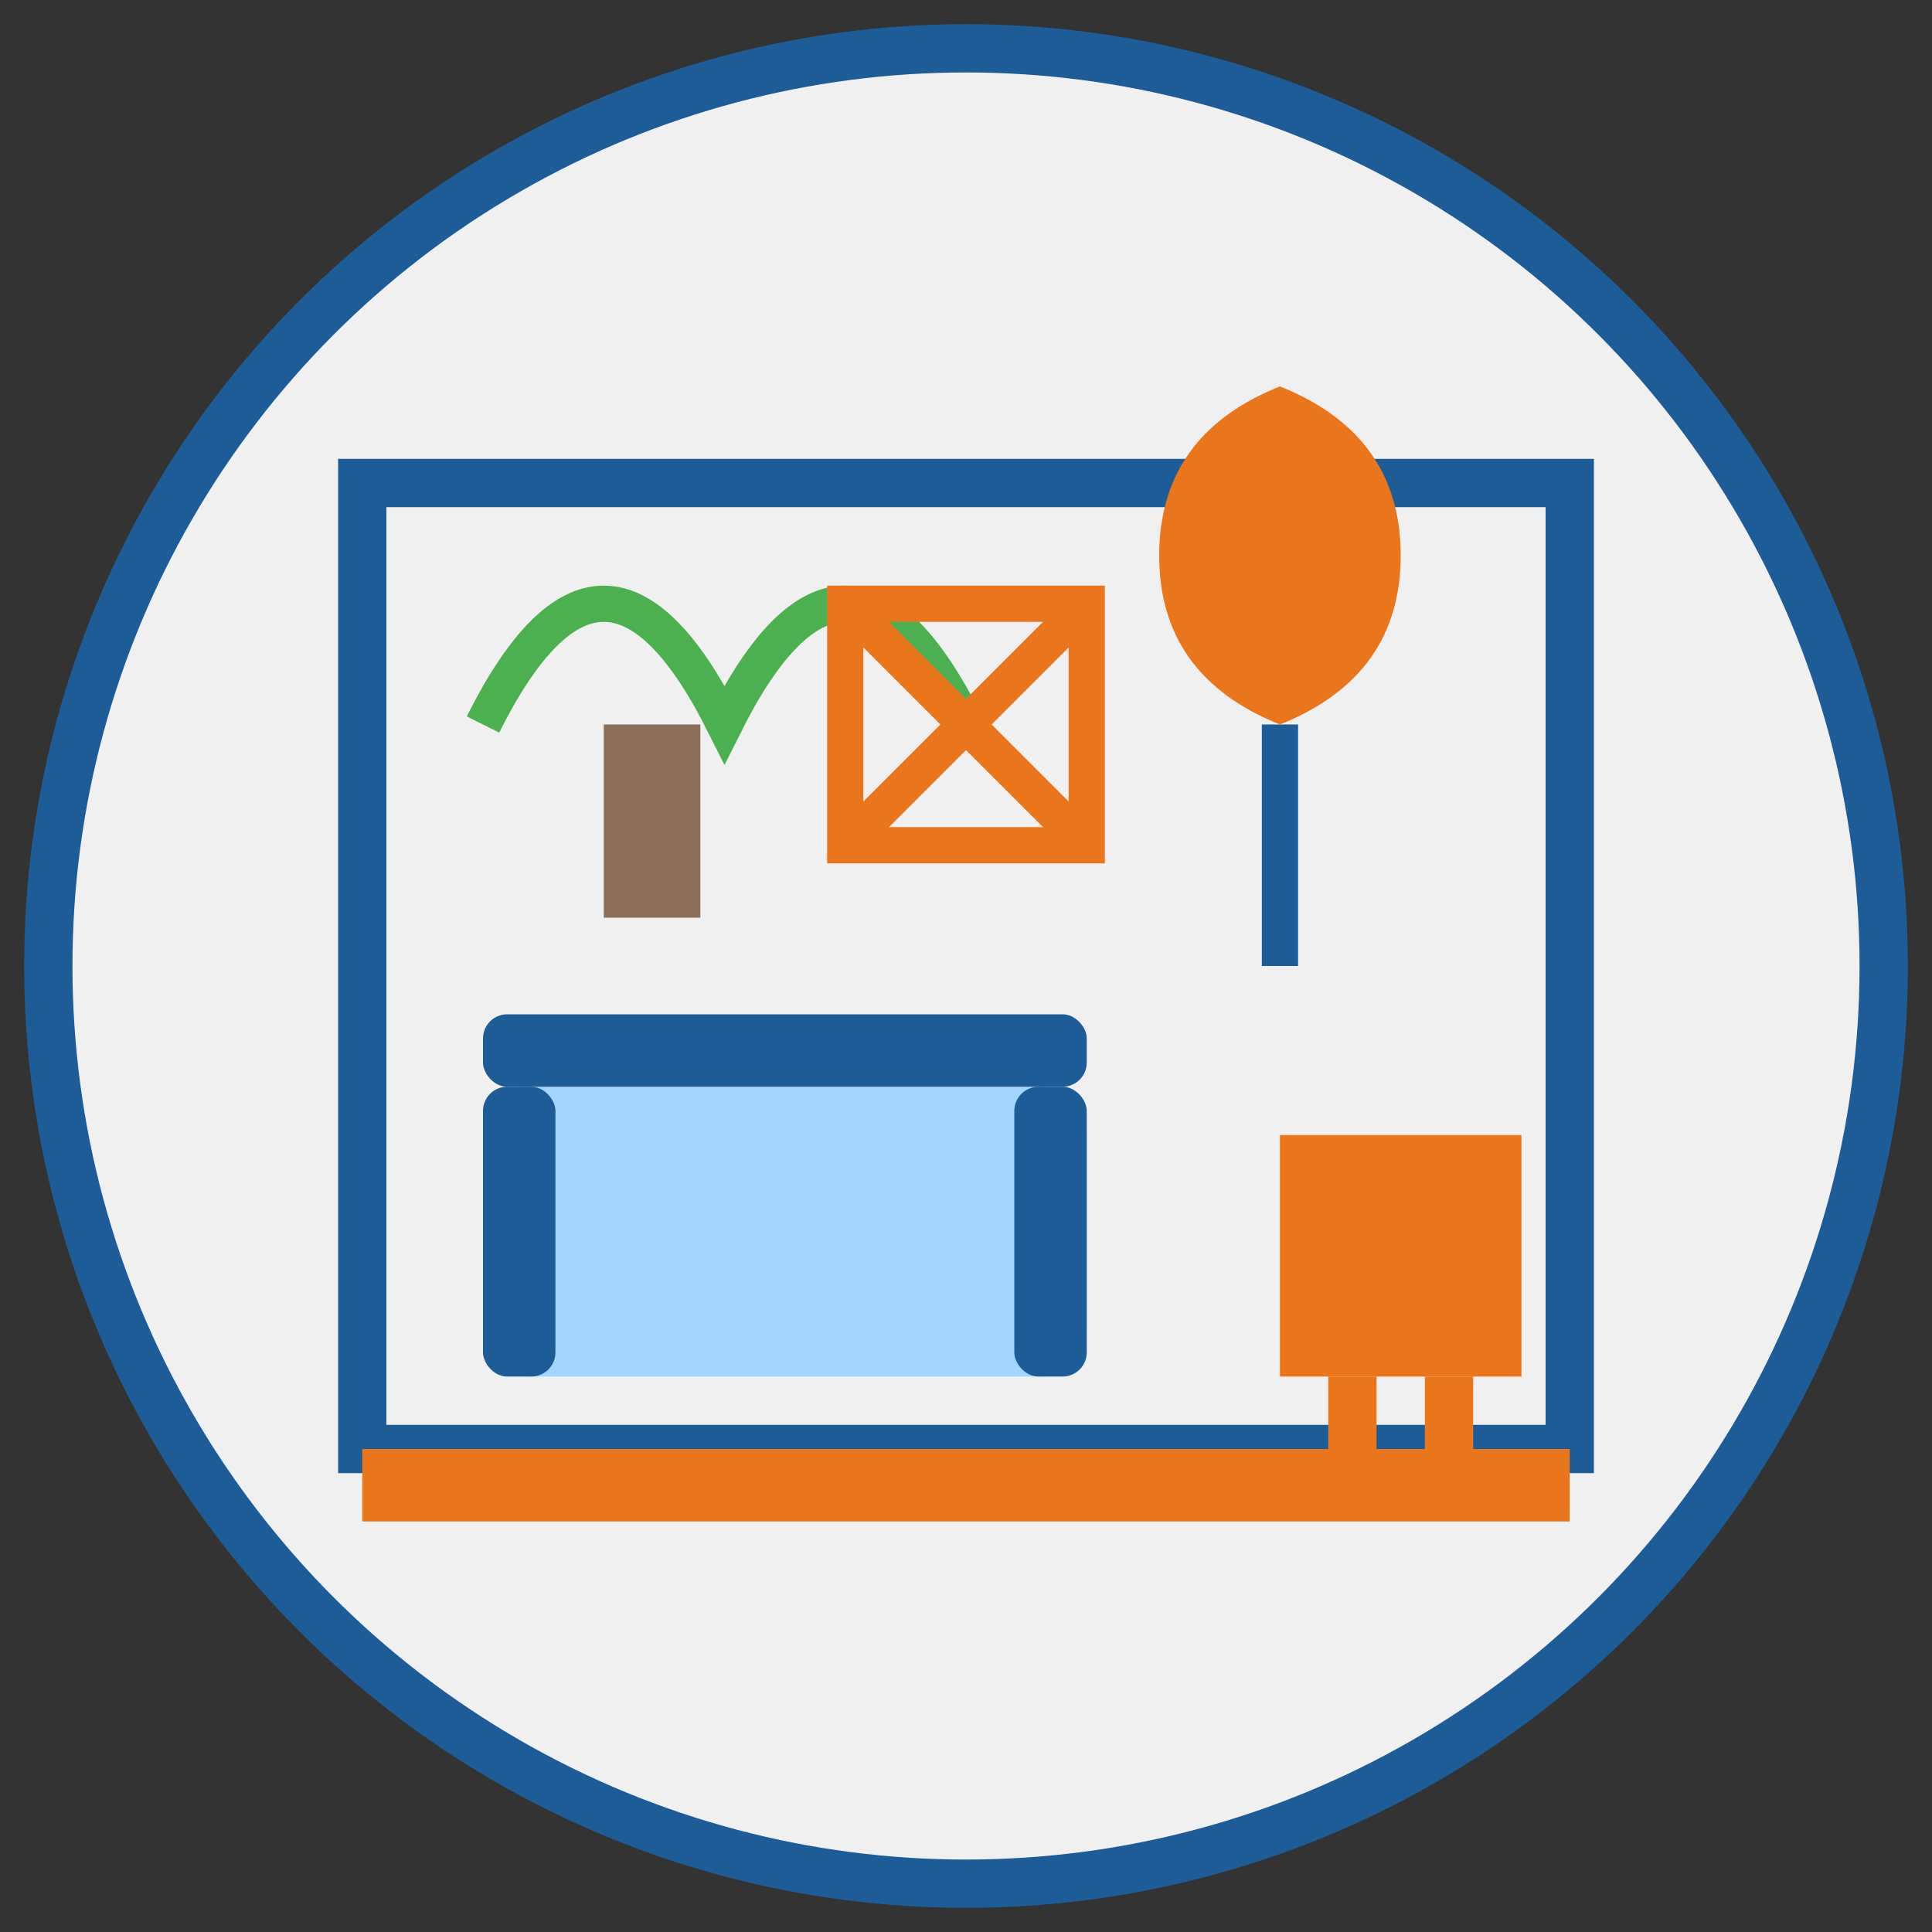
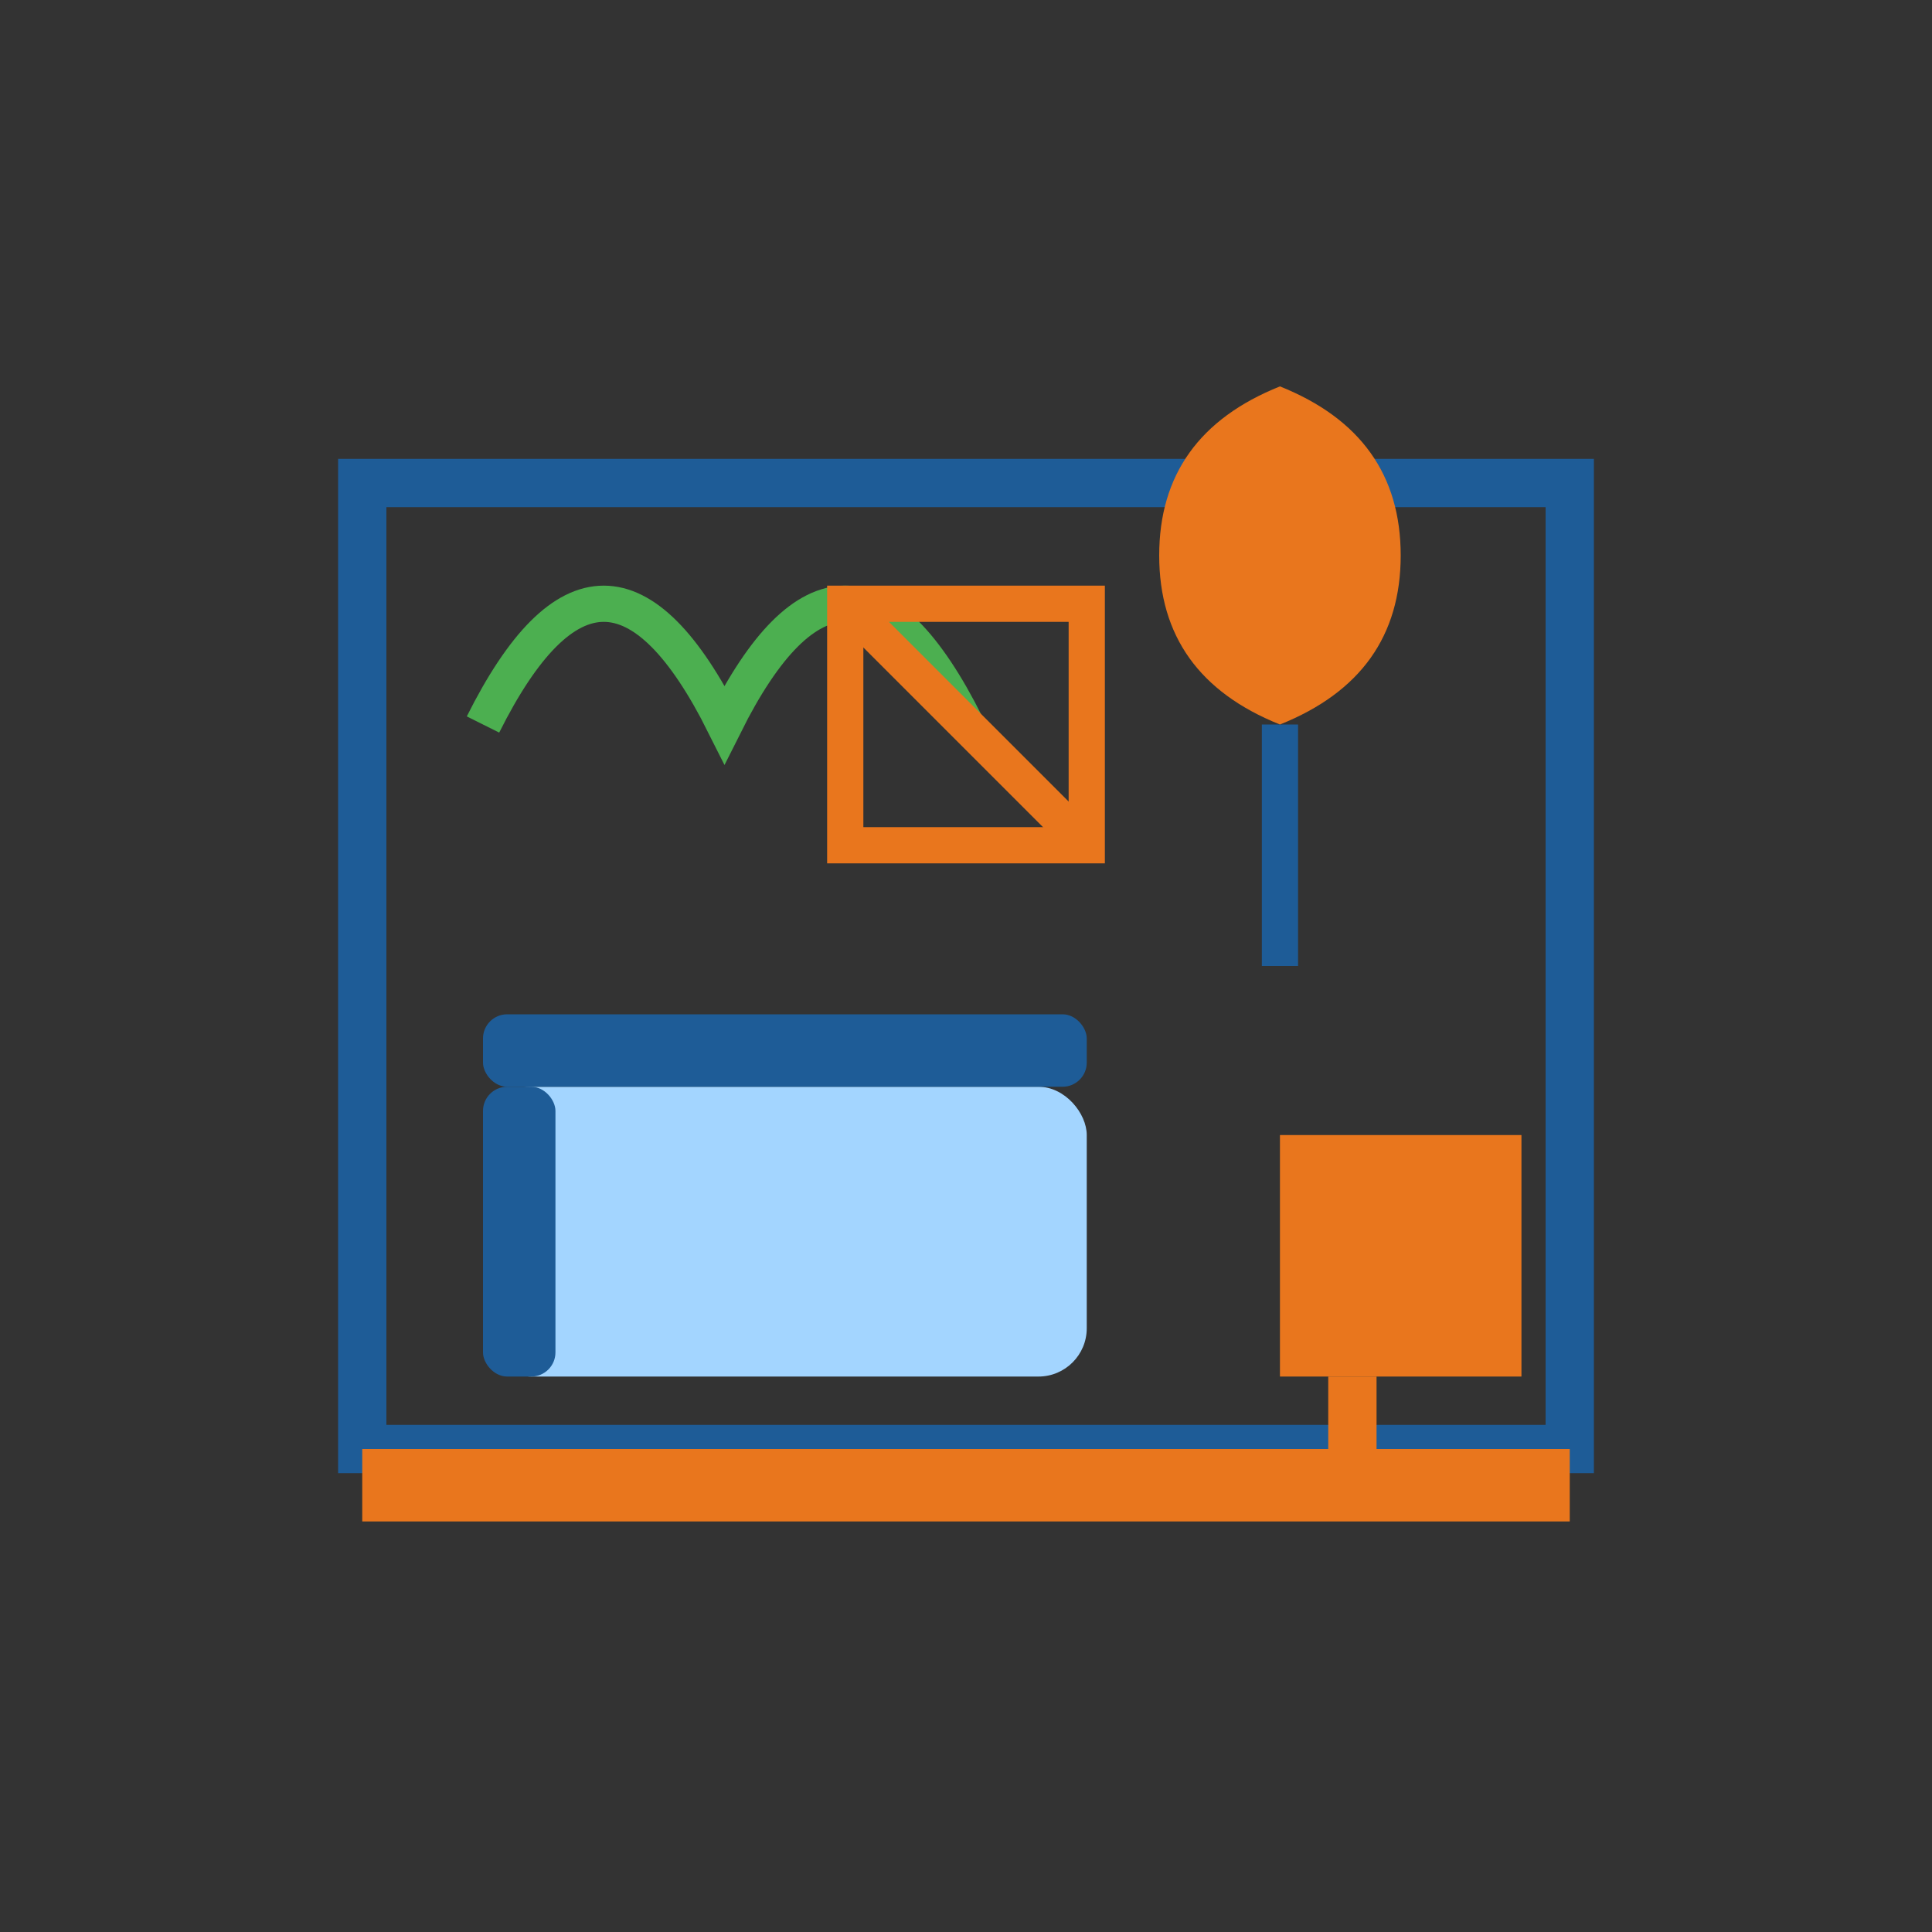
<svg xmlns="http://www.w3.org/2000/svg" width="80" height="80" viewBox="0 0 80 80">
  <rect x="0" y="0" width="80" height="80" fill="#333333" stroke="none" />
-   <circle cx="40" cy="40" r="38" fill="#f0f0f0" stroke="#1e5c97" stroke-width="2" />
  <rect x="15" y="20" width="50" height="40" fill="none" stroke="#1e5c97" stroke-width="2" />
  <rect x="15" y="60" width="50" height="3" fill="#e9761d" />
  <rect x="20" y="45" width="25" height="12" rx="2" fill="#a3d5ff" />
  <rect x="20" y="42" width="25" height="3" rx="1" fill="#1e5c97" />
  <rect x="20" y="45" width="3" height="12" rx="1" fill="#1e5c97" />
-   <rect x="42" y="45" width="3" height="12" rx="1" fill="#1e5c97" />
  <rect x="53" y="47" width="10" height="10" fill="#e9761d" />
  <rect x="55" y="57" width="2" height="3" fill="#e9761d" />
-   <rect x="59" y="57" width="2" height="3" fill="#e9761d" />
  <line x1="53" y1="30" x2="53" y2="40" stroke="#1e5c97" stroke-width="1.5" />
  <path d="M53 30 Q 48 28, 48 23 Q 48 18, 53 16 Q 58 18, 58 23 Q 58 28, 53 30Z" fill="#e9761d" />
-   <rect x="25" y="30" width="4" height="8" fill="#8c6e5a" />
  <path d="M20 30 Q 25 20, 30 30 Q 35 20, 40 30" fill="none" stroke="#4caf50" stroke-width="1.5" />
  <rect x="35" y="25" width="10" height="10" fill="none" stroke="#e9761d" stroke-width="1.5" />
  <line x1="35" y1="25" x2="45" y2="35" stroke="#e9761d" stroke-width="1.5" />
-   <line x1="45" y1="25" x2="35" y2="35" stroke="#e9761d" stroke-width="1.5" />
</svg>